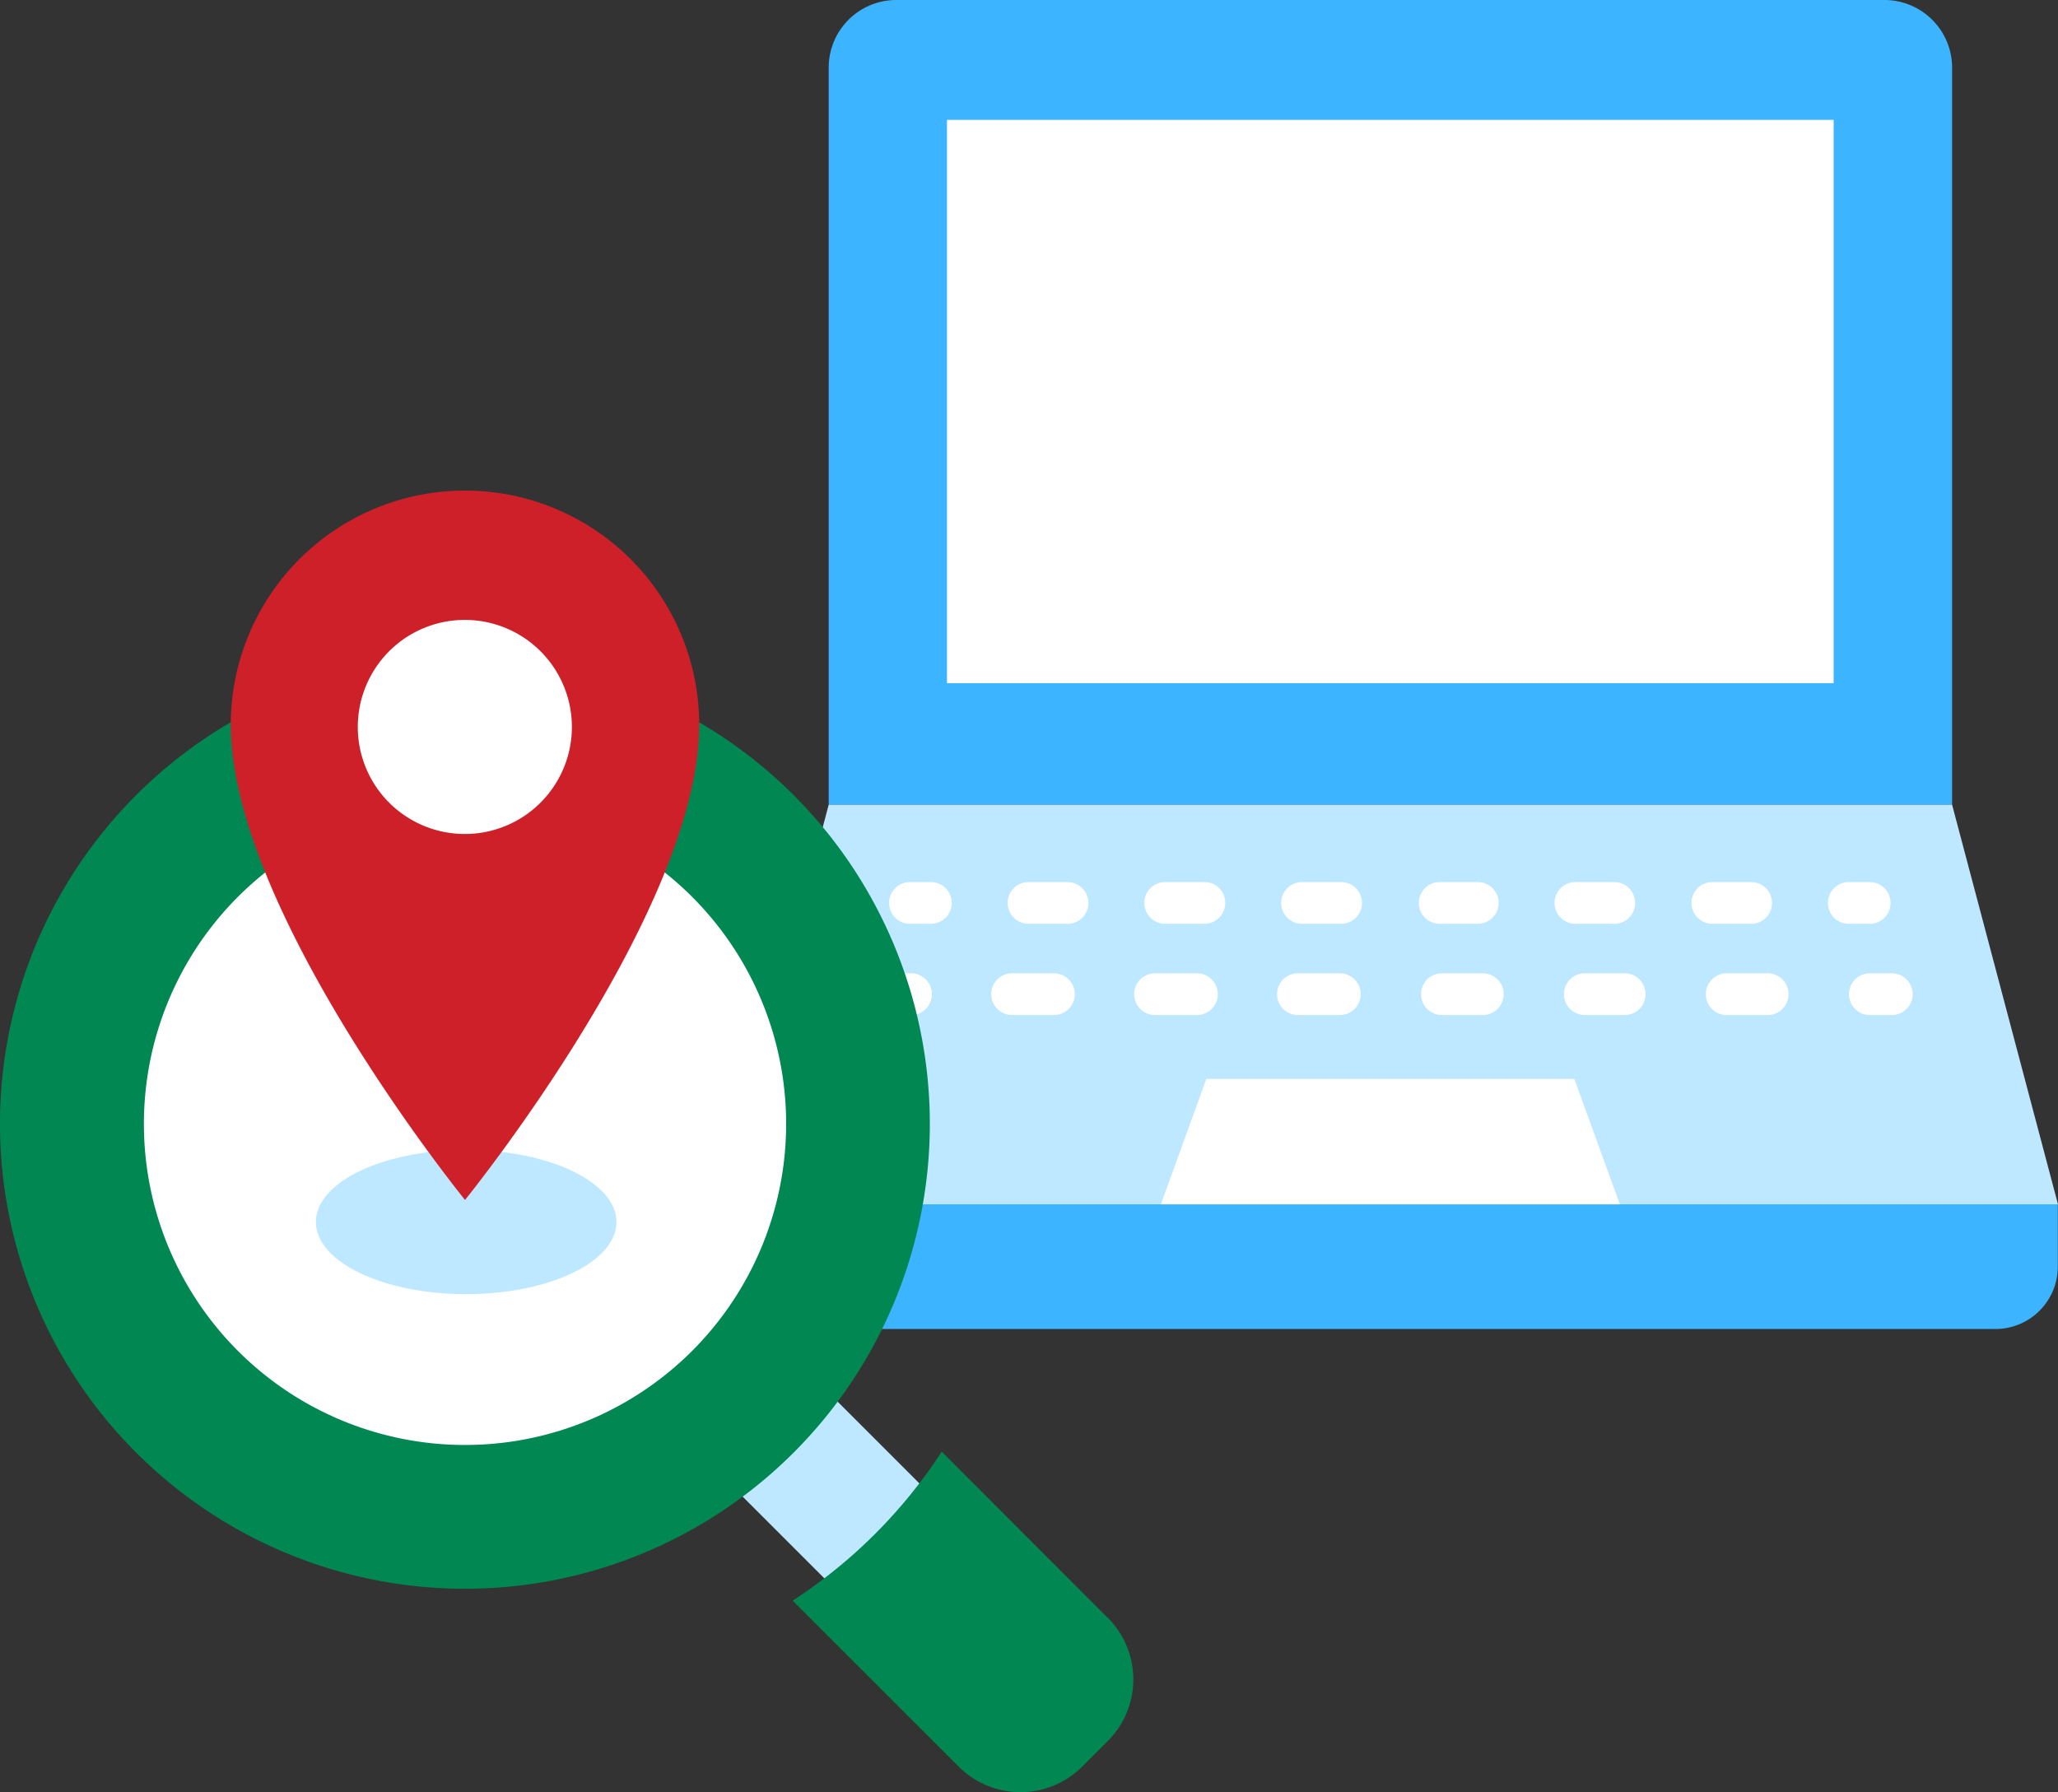
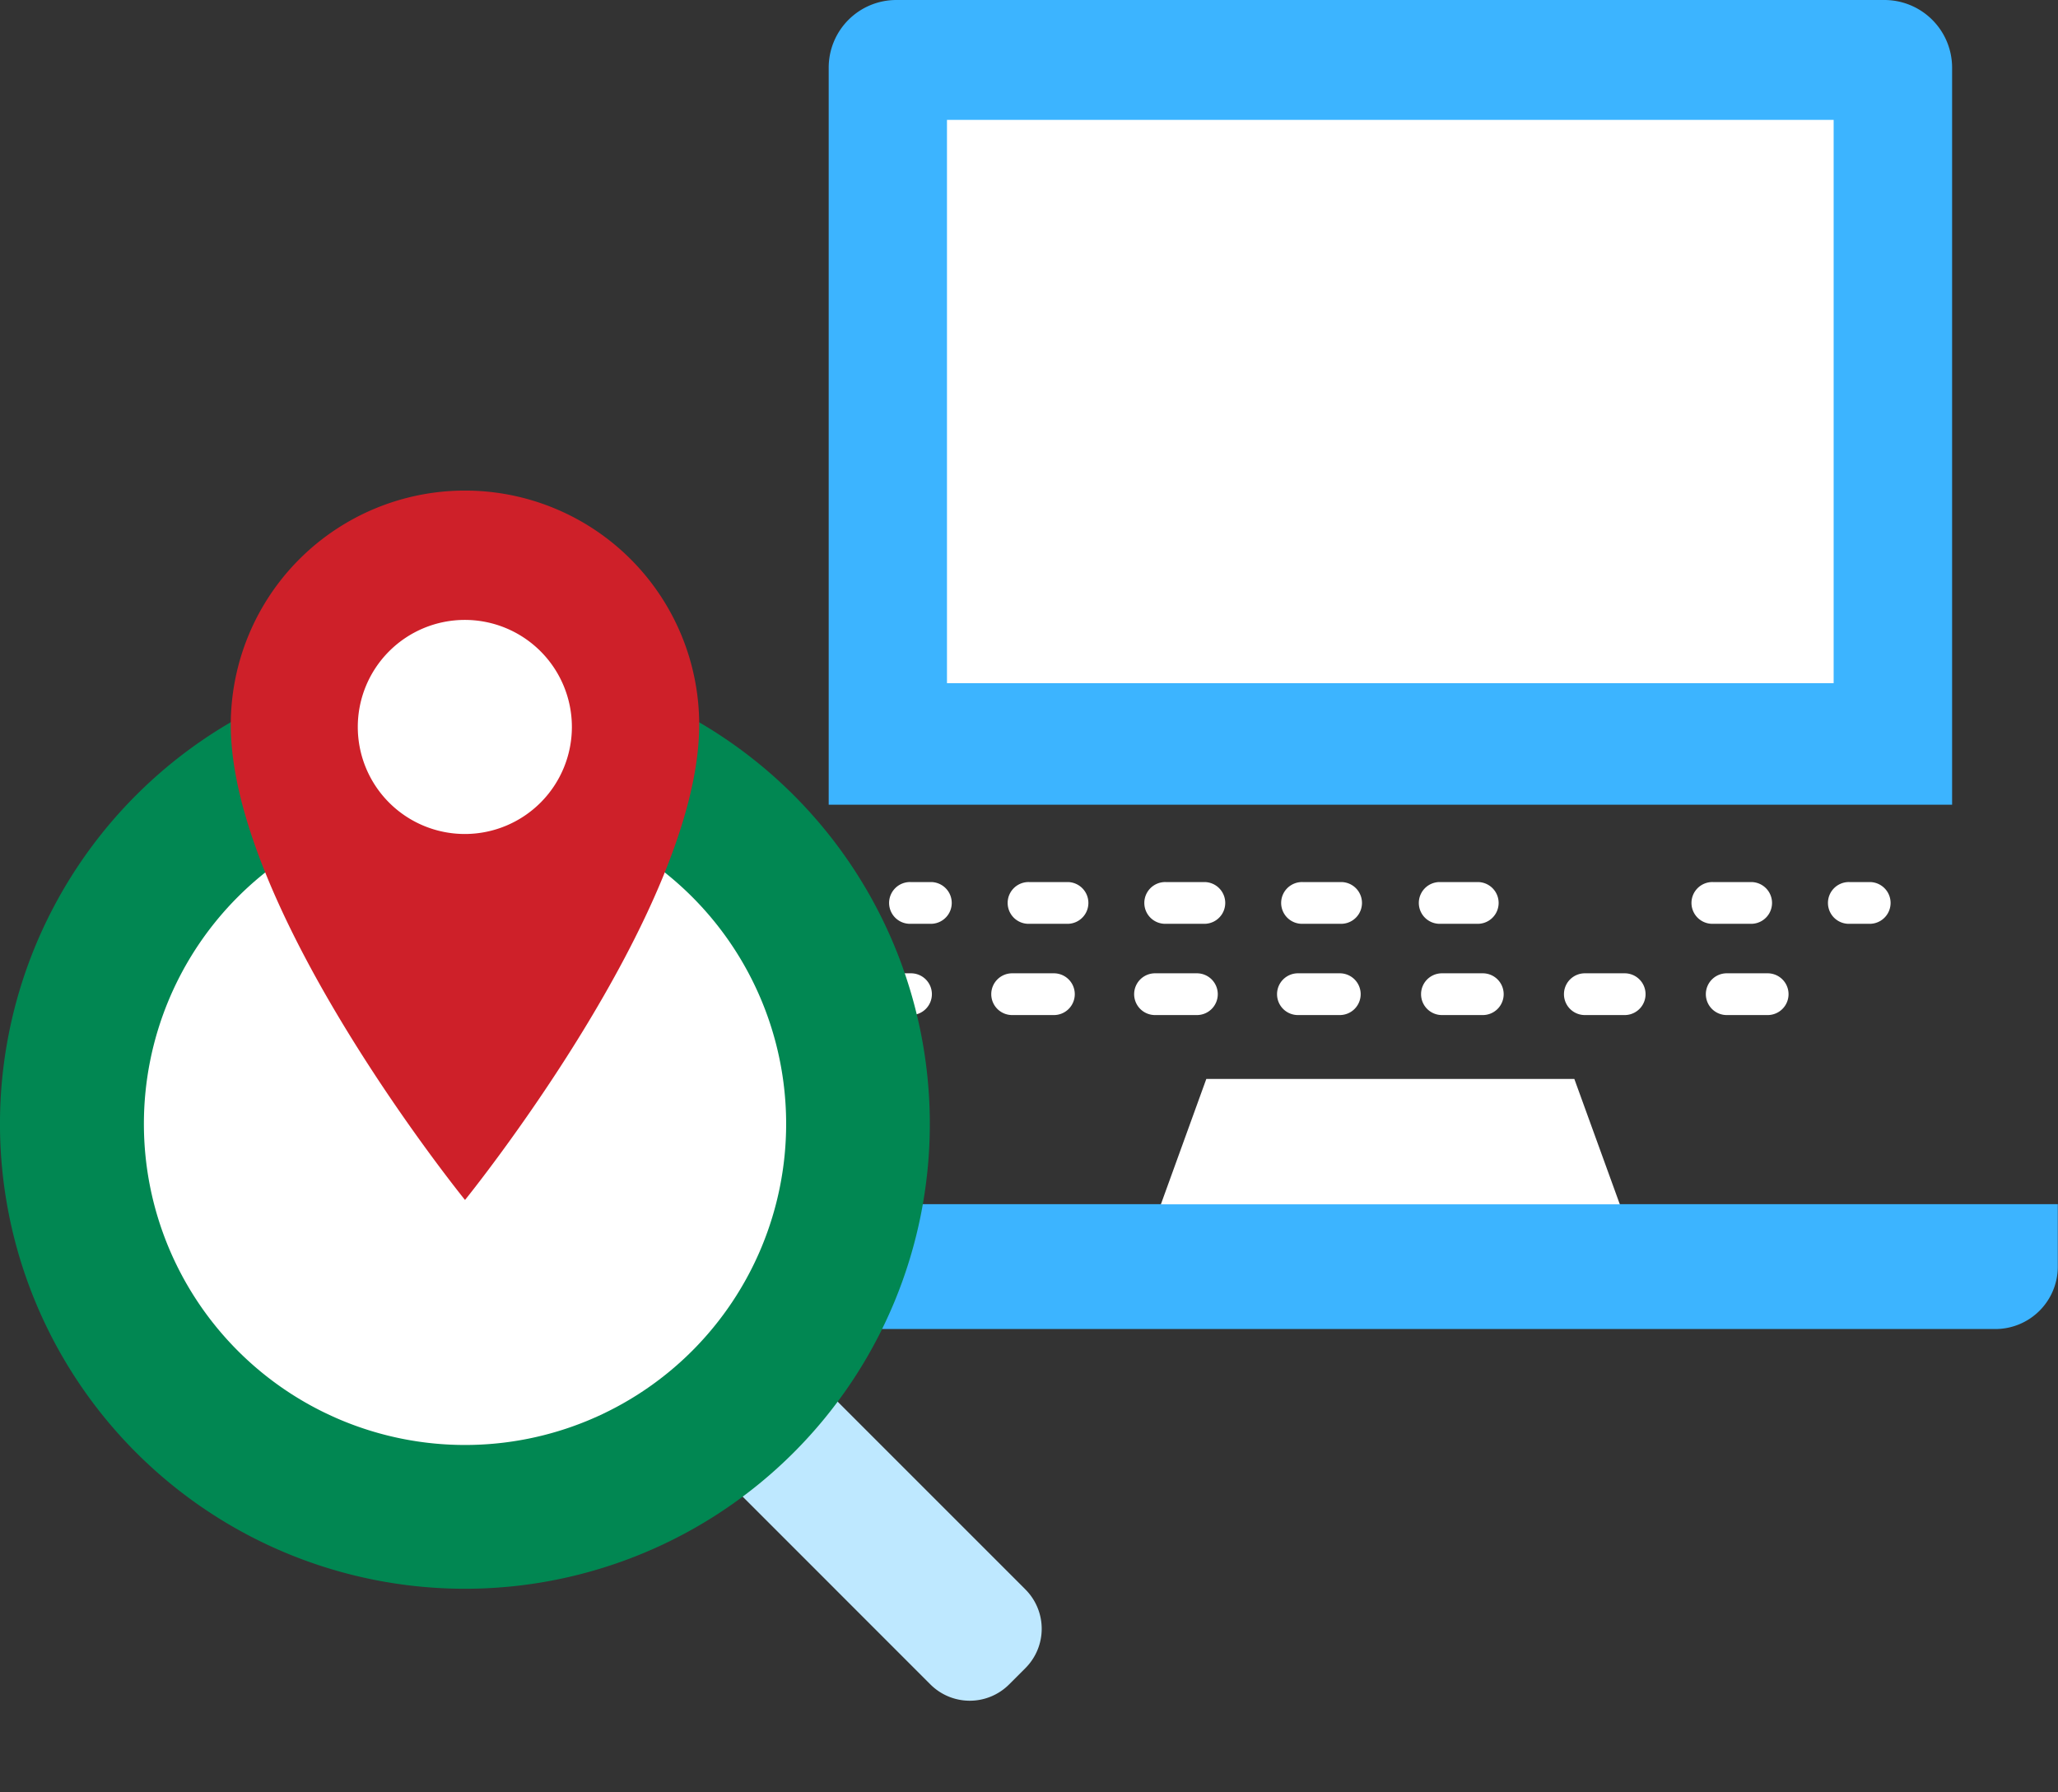
<svg xmlns="http://www.w3.org/2000/svg" id="Group_61" data-name="Group 61" width="166.685" height="145.164" viewBox="0 0 166.685 145.164">
  <rect x="0" y="0" width="166.685" height="145.164" fill="#333333" stroke="none" />
  <g id="Слой_2" data-name="Слой 2" transform="translate(58.536)">
    <g id="layer_1" data-name="layer 1">
      <path id="Path_148" data-name="Path 148" d="M102.869,5.476A5.484,5.484,0,0,0,97.393,0H17.349A5.476,5.476,0,0,0,11.88,5.476V65.182h90.989Z" transform="translate(-3.297)" fill="#3cb4ff" />
      <path id="Path_149" data-name="Path 149" d="M0,135v5.057a5.057,5.057,0,0,0,5.057,5.057h98.019a5.057,5.057,0,0,0,5.057-5.057V135Z" transform="translate(0 -37.465)" fill="#3cb4ff" />
      <rect id="Rectangle_118" data-name="Rectangle 118" width="71.815" height="45.625" transform="translate(18.163 9.71)" fill="#fff" />
-       <path id="Path_150" data-name="Path 150" d="M0,122.587H108.148L99.572,90.22H8.583Z" transform="translate(0 -25.038)" fill="#bee8ff" />
      <path id="Path_151" data-name="Path 151" d="M49.12,131.118H86.292L82.607,120.96H52.8Z" transform="translate(-13.632 -33.569)" fill="#fff" />
      <path id="Path_152" data-name="Path 152" d="M22.091,98.89H20.4a1.691,1.691,0,1,0,0,3.381h1.691a1.691,1.691,0,0,0,0-3.381Z" transform="translate(-5.192 -27.444)" fill="#fff" />
-       <path id="Path_153" data-name="Path 153" d="M98.143,102.271a1.691,1.691,0,0,0,0-3.381H95a1.691,1.691,0,1,0,0,3.381Z" transform="translate(-25.895 -27.444)" fill="#fff" />
      <path id="Path_154" data-name="Path 154" d="M52.182,98.89H49.011a1.691,1.691,0,1,0,0,3.381h3.172a1.691,1.691,0,0,0,0-3.381Z" transform="translate(-13.132 -27.444)" fill="#fff" />
      <path id="Path_155" data-name="Path 155" d="M79.671,102.271h3.164a1.691,1.691,0,0,0,0-3.381H79.671a1.691,1.691,0,0,0,0,3.381Z" transform="translate(-21.641 -27.444)" fill="#fff" />
      <path id="Path_156" data-name="Path 156" d="M67.508,98.89H64.351a1.691,1.691,0,1,0,0,3.381h3.164a1.691,1.691,0,0,0,0-3.381Z" transform="translate(-17.389 -27.444)" fill="#fff" />
      <path id="Path_157" data-name="Path 157" d="M113.493,102.271a1.691,1.691,0,0,0,0-3.381h-3.143a1.691,1.691,0,1,0,0,3.381Z" transform="translate(-30.155 -27.444)" fill="#fff" />
      <path id="Path_158" data-name="Path 158" d="M36.848,98.89H33.691a1.691,1.691,0,1,0,0,3.381h3.157a1.691,1.691,0,0,0,0-3.381Z" transform="translate(-8.881 -27.444)" fill="#fff" />
      <path id="Path_159" data-name="Path 159" d="M127.341,102.271a1.691,1.691,0,0,0,0-3.381h-1.691a1.691,1.691,0,1,0,0,3.381Z" transform="translate(-34.401 -27.444)" fill="#fff" />
      <path id="Path_160" data-name="Path 160" d="M19.751,109.12H18.061a1.691,1.691,0,1,0,0,3.381h1.691a1.691,1.691,0,1,0,0-3.381Z" transform="translate(-4.543 -30.283)" fill="#fff" />
      <path id="Path_161" data-name="Path 161" d="M51.18,109.12H47.871a1.691,1.691,0,1,0,0,3.381H51.18a1.691,1.691,0,1,0,0-3.381Z" transform="translate(-12.816 -30.283)" fill="#fff" />
      <path id="Path_162" data-name="Path 162" d="M35.152,109.12h-3.3a1.691,1.691,0,1,0,0,3.381h3.3a1.691,1.691,0,1,0,0-3.381Z" transform="translate(-8.37 -30.283)" fill="#fff" />
      <path id="Path_163" data-name="Path 163" d="M83.23,109.12H79.921a1.691,1.691,0,0,0,0,3.381H83.23a1.691,1.691,0,1,0,0-3.381Z" transform="translate(-21.71 -30.283)" fill="#fff" />
      <path id="Path_164" data-name="Path 164" d="M115.277,109.12h-3.316a1.691,1.691,0,1,0,0,3.381h3.316a1.691,1.691,0,0,0,0-3.381Z" transform="translate(-30.602 -30.283)" fill="#fff" />
      <path id="Path_165" data-name="Path 165" d="M99.25,109.12H95.941a1.691,1.691,0,0,0,0,3.381H99.25a1.691,1.691,0,0,0,0-3.381Z" transform="translate(-26.156 -30.283)" fill="#fff" />
      <path id="Path_166" data-name="Path 166" d="M67.2,109.12H63.891a1.691,1.691,0,1,0,0,3.381H67.2a1.691,1.691,0,1,0,0-3.381Z" transform="translate(-17.262 -30.283)" fill="#fff" />
-       <path id="Path_167" data-name="Path 167" d="M129.7,109.12h-1.691a1.691,1.691,0,1,0,0,3.381H129.7a1.691,1.691,0,1,0,0-3.381Z" transform="translate(-35.056 -30.283)" fill="#fff" />
    </g>
  </g>
  <g id="Слой_2-2" data-name="Слой 2" transform="translate(0 39.736)">
    <g id="layer_1-2" data-name="layer 1" transform="translate(0 0)">
      <path id="Path_233" data-name="Path 233" d="M100.831,112.036,73.117,84.322a4.508,4.508,0,0,0-6.38,0l-1.315,1.315a4.5,4.5,0,0,0,0,6.372l27.714,27.722a4.508,4.508,0,0,0,6.38,0l1.315-1.315a4.508,4.508,0,0,0,0-6.379Z" transform="translate(-17.782 -23.034)" fill="#bee8ff" />
      <path id="Path_234" data-name="Path 234" d="M75.3,56.536A37.656,37.656,0,1,0,37.648,94.191,37.656,37.656,0,0,0,75.3,56.536Z" transform="translate(0.01 -5.24)" fill="#018752" />
-       <path id="Path_235" data-name="Path 235" d="M114.361,121.2,100.923,107.75A41.066,41.066,0,0,1,88.85,119.815L102.3,133.261a7.073,7.073,0,0,0,10,0l2.066-2.066a7.059,7.059,0,0,0,0-10Z" transform="translate(-24.65 -29.903)" fill="#018752" />
      <path id="Path_236" data-name="Path 236" d="M42.129,35A26.009,26.009,0,1,0,68.139,61.009,26.009,26.009,0,0,0,42.129,35Z" transform="translate(-4.466 -9.713)" fill="#fff" />
-       <path id="Path_237" data-name="Path 237" d="M59.748,79.758c0,3.229-5.455,5.845-12.174,5.845S35.4,82.994,35.4,79.758s5.448-5.838,12.174-5.838S59.748,76.543,59.748,79.758Z" transform="translate(-9.817 -20.514)" fill="#bee8ff" />
      <path id="Path_238" data-name="Path 238" d="M44.832,0A18.972,18.972,0,0,0,25.86,18.972c0,15.1,18.972,38.487,18.972,38.487S63.8,34.072,63.8,18.972A18.965,18.965,0,0,0,44.832,0Z" transform="translate(-7.169 0)" fill="#ce2029" />
      <path id="Path_239" data-name="Path 239" d="M57.44,23.17a8.67,8.67,0,1,1-8.67-8.67,8.67,8.67,0,0,1,8.67,8.67Z" transform="translate(-11.121 -4.024)" fill="#fff" />
    </g>
  </g>
</svg>